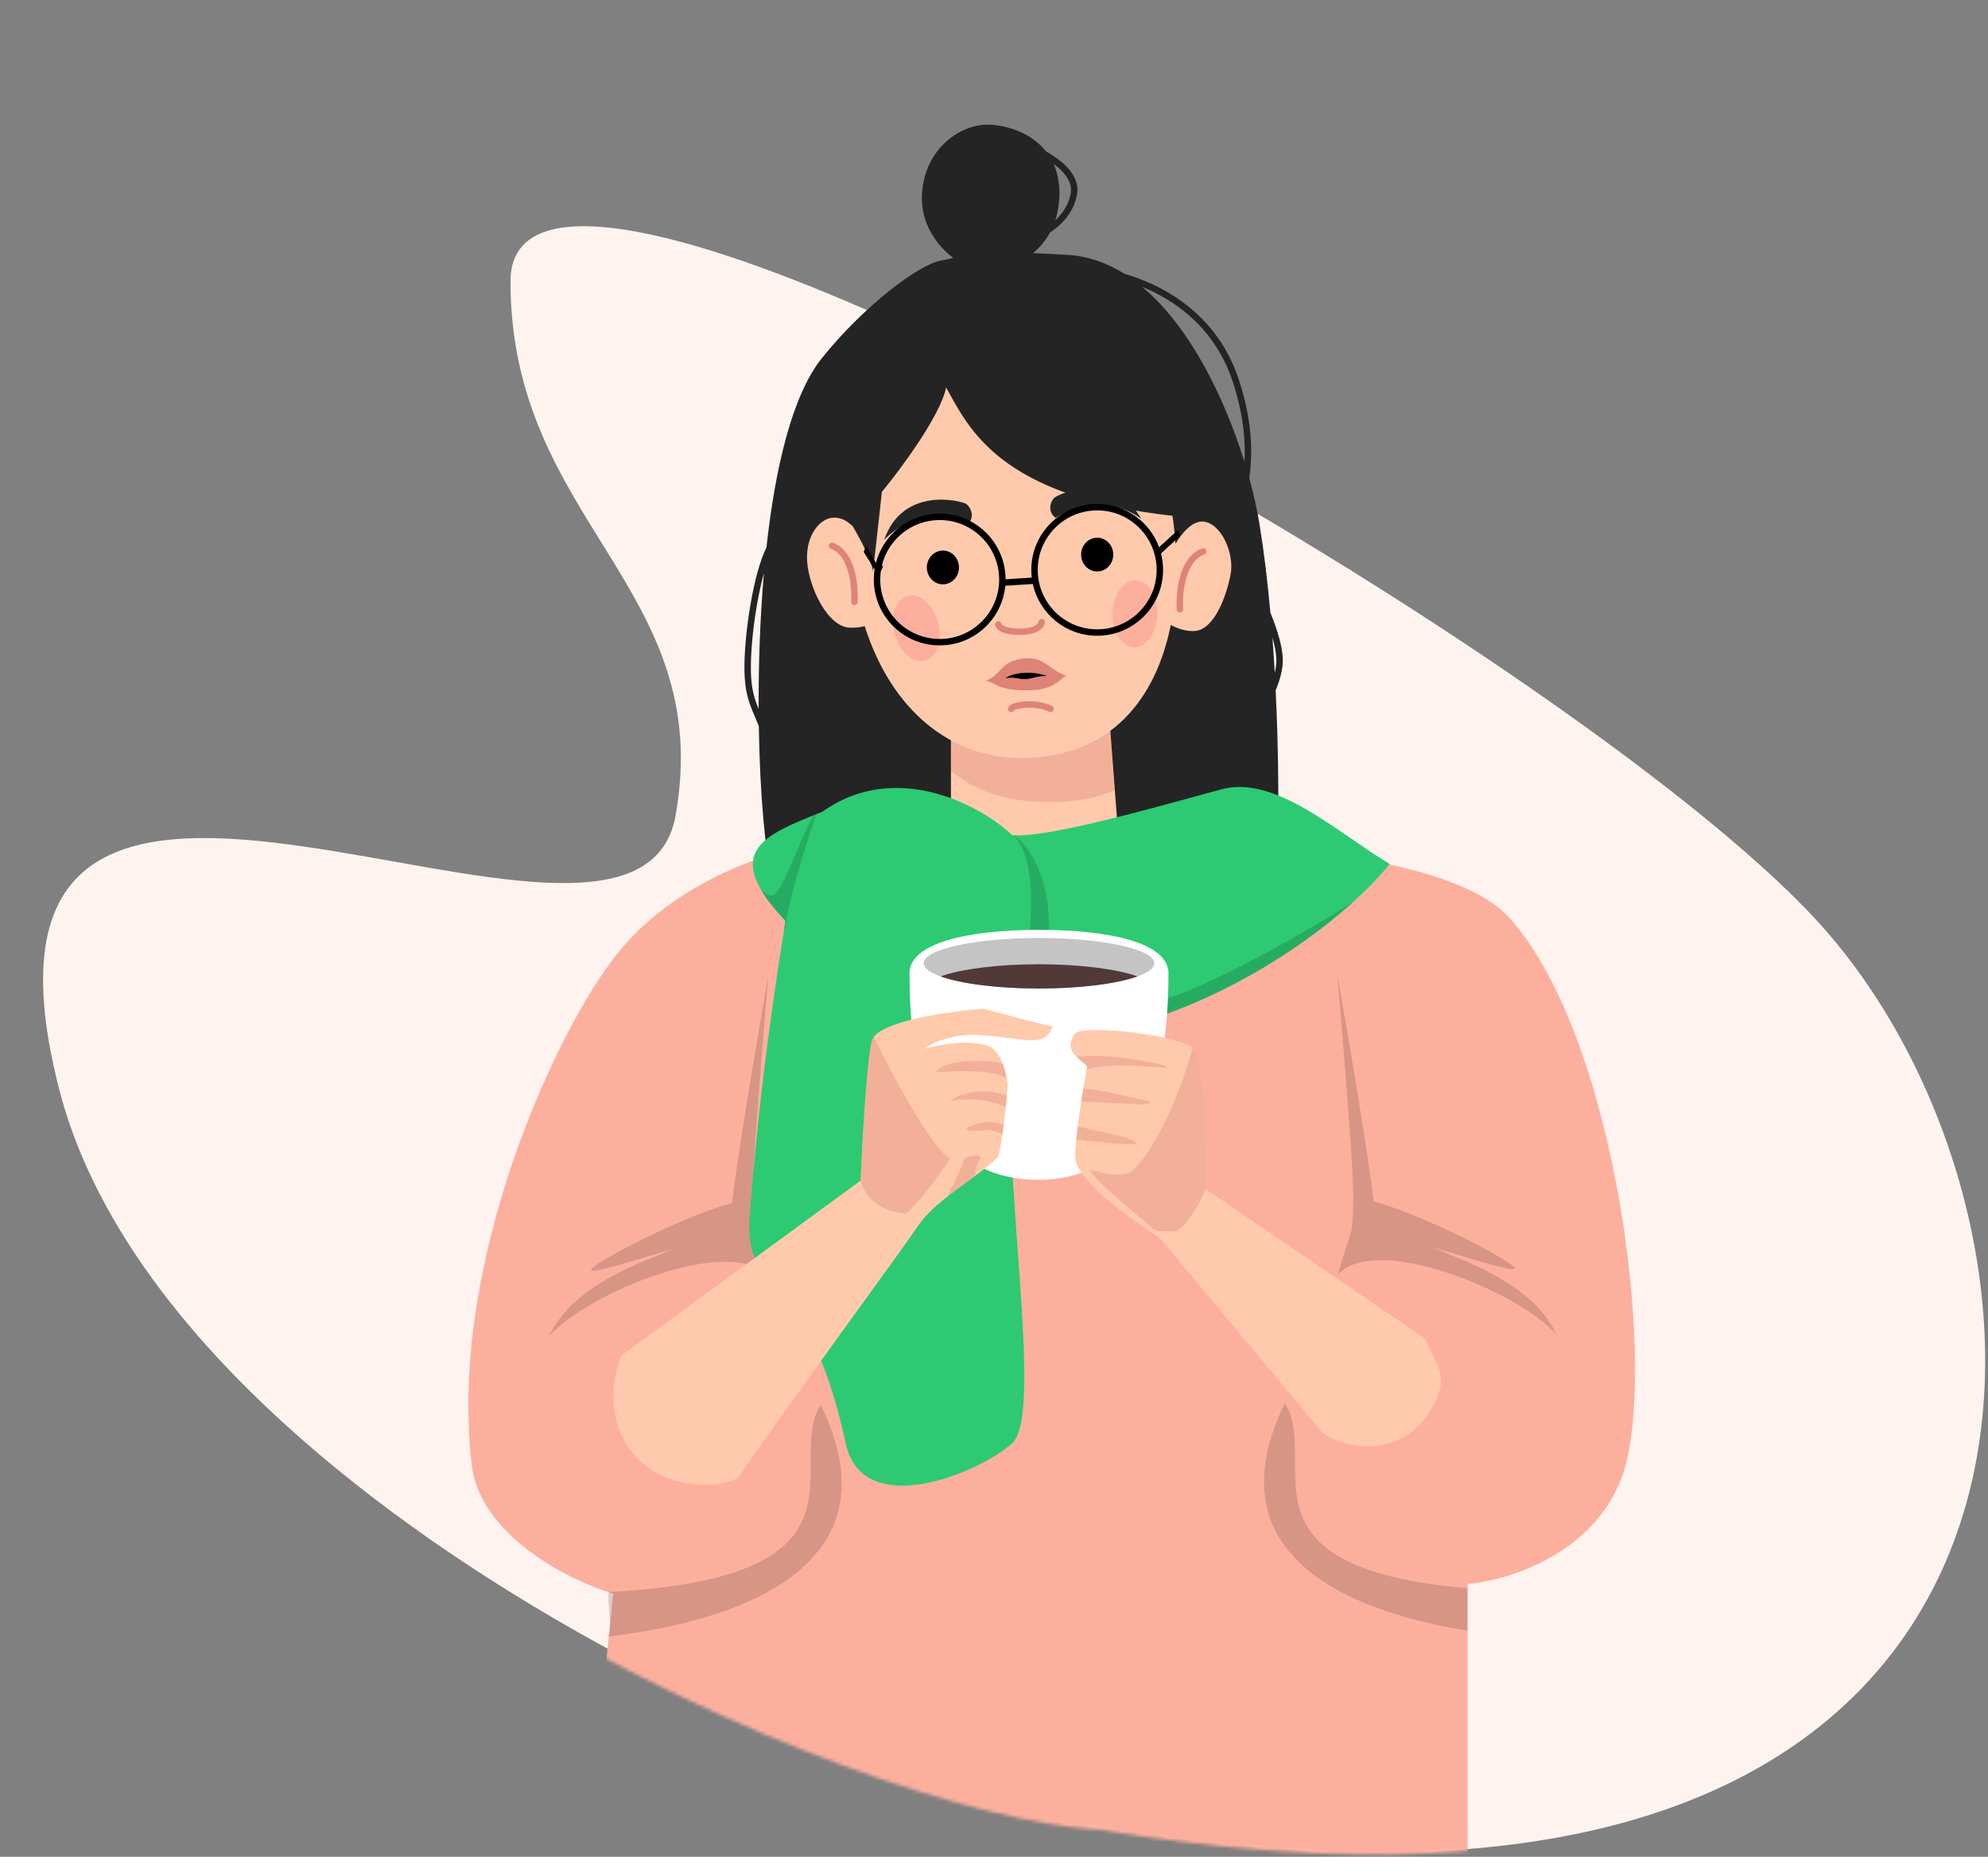
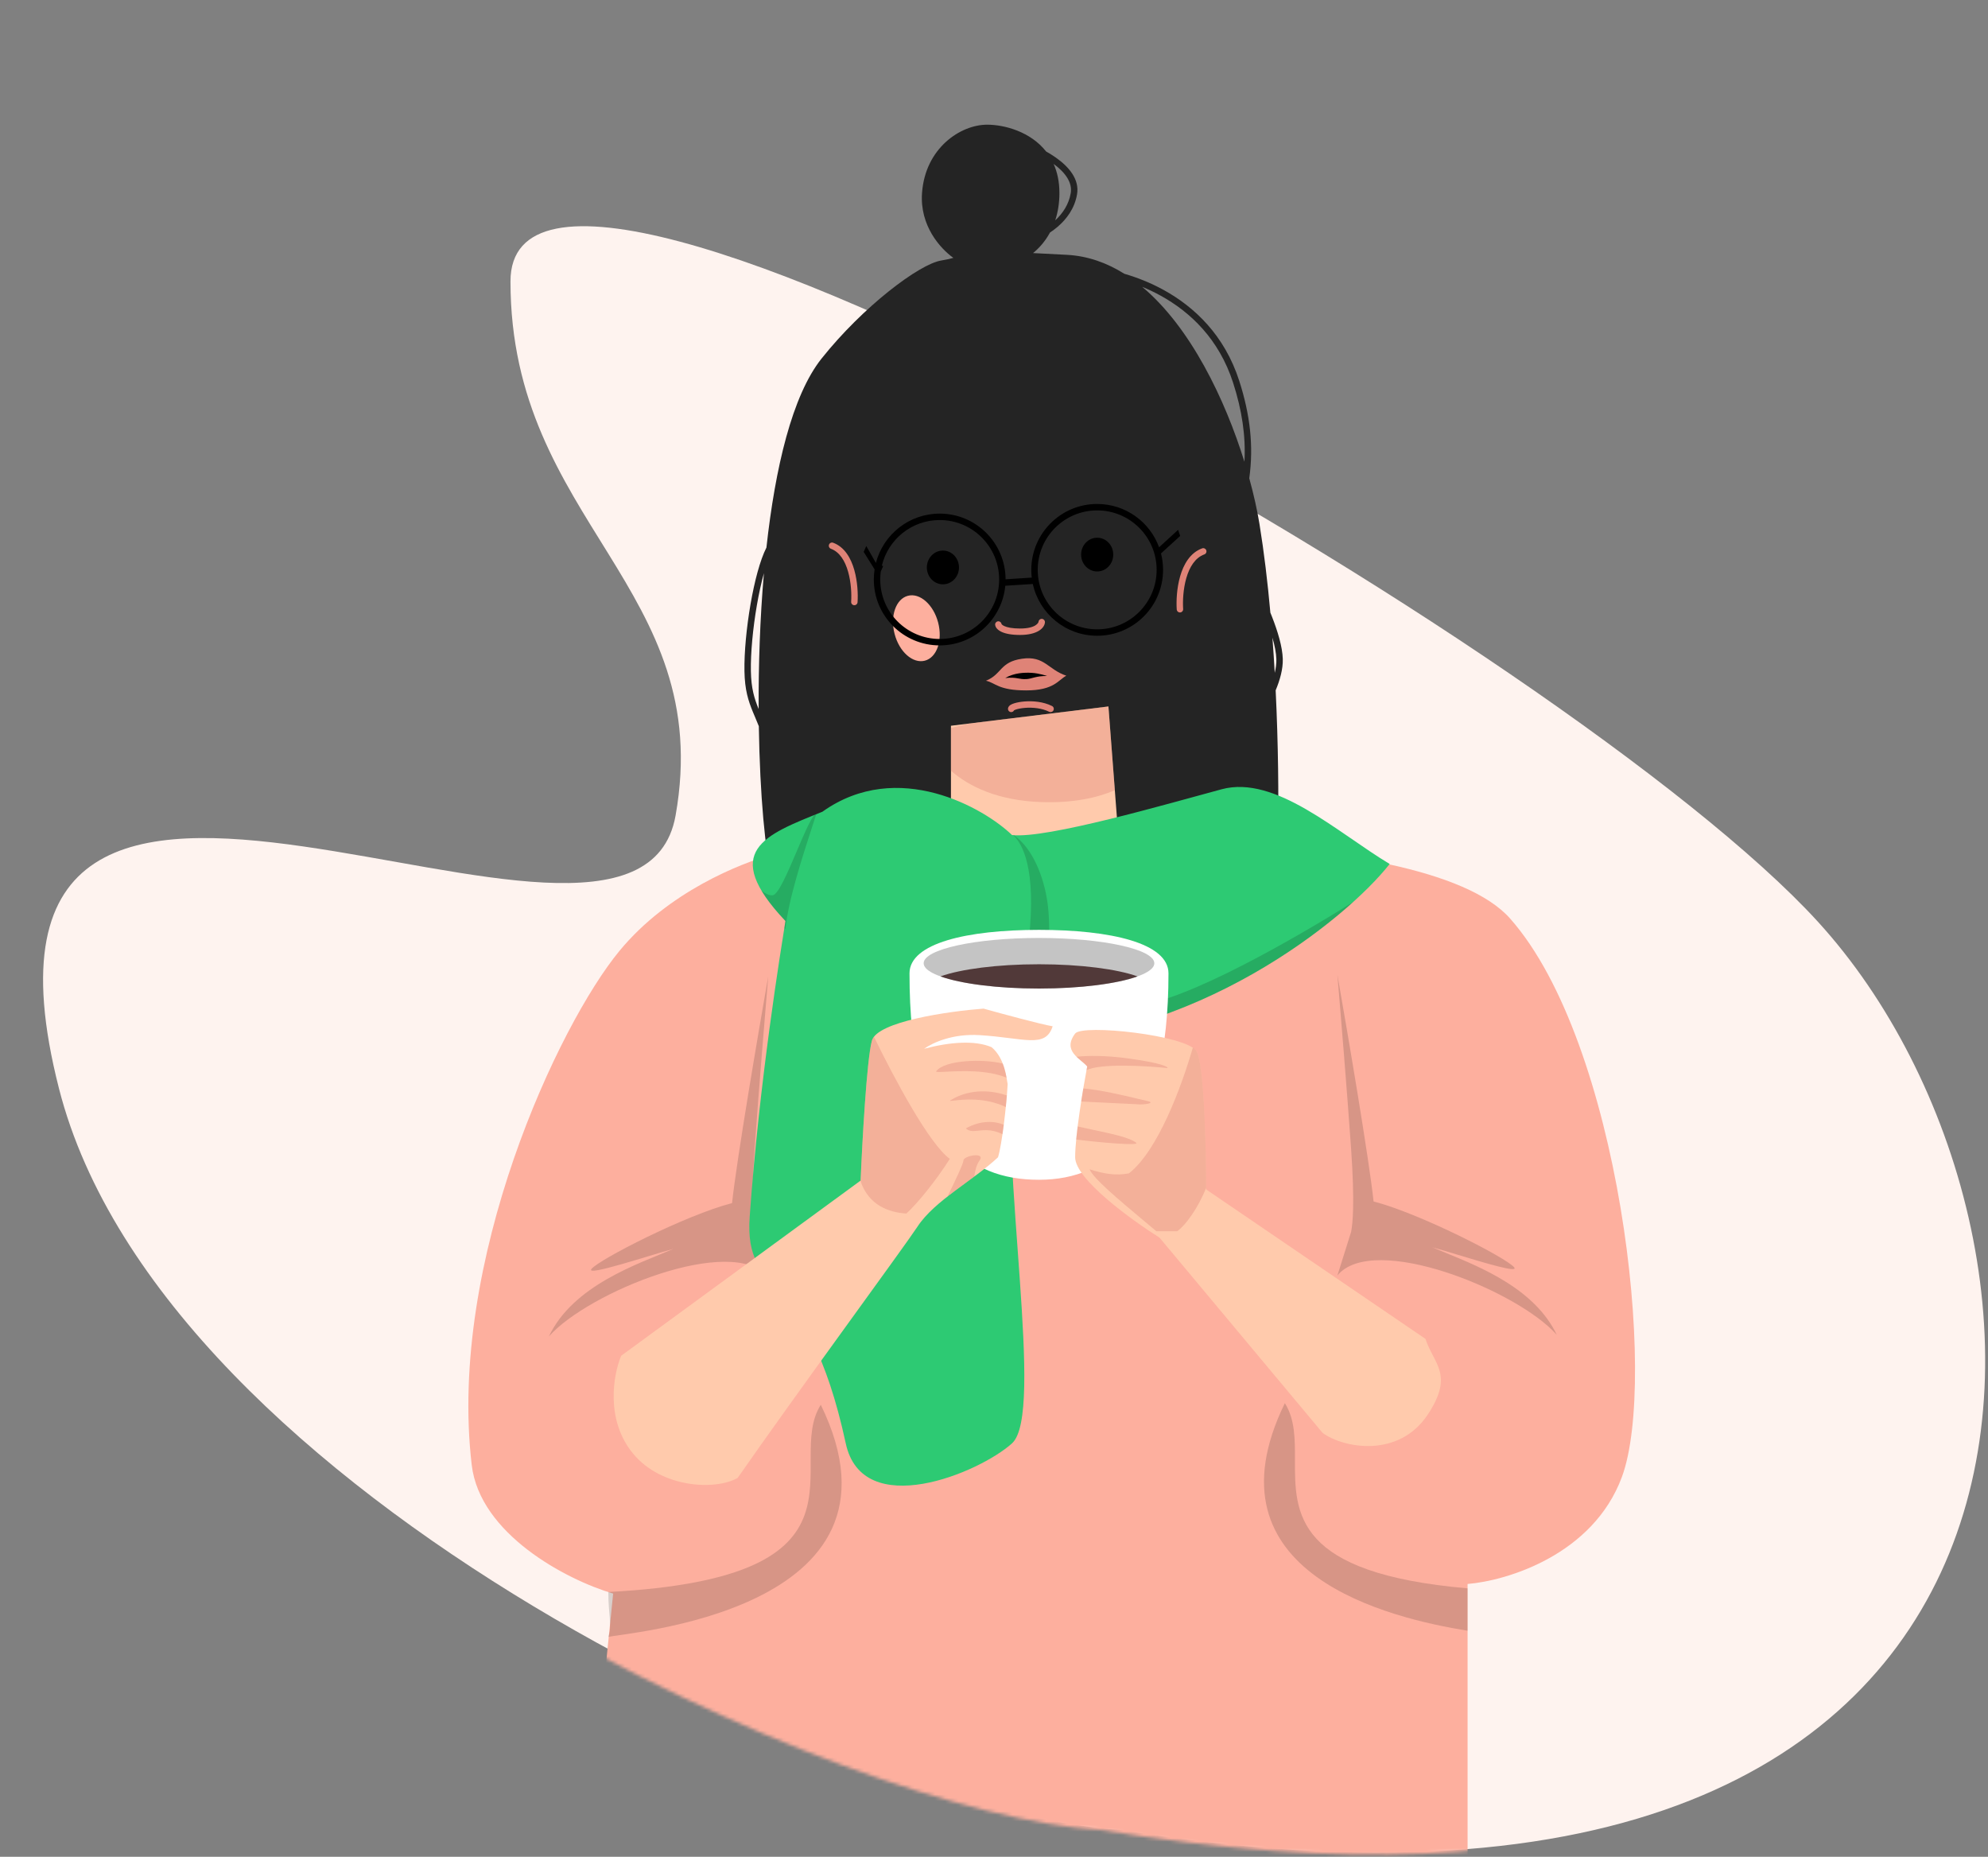
<svg xmlns="http://www.w3.org/2000/svg" width="590" height="551" viewBox="0 0 590 551" fill="none">
  <rect x="0" y="0" width="590" height="551" fill="#808080" stroke="none" />
  <path d="M17.5 323C48.3 443.8 257.334 538.667 332.5 543C628.5 591.5 623.501 365.5 539.501 273.5C466.042 193.045 151.501 12 151.501 83.5C151.501 155 212.5 174.5 200.5 242C188.5 309.5 -21 172 17.5 323Z" fill="#FEF3EF" />
  <mask id="mask0" mask-type="alpha" maskUnits="userSpaceOnUse" x="0" y="0" width="574" height="551">
    <path d="M11.5 323C42.3 443.8 251.333 538.666 326.5 543C622.5 591.5 591.303 387.908 542 273.5C359.499 -150 104.5 26.5 104.5 98C104.5 169.5 67.5 79.5 55.5 147C43.5 214.5 -27 172 11.5 323Z" fill="#FEF3EF" />
  </mask>
  <g mask="url(#mask0)">
    <path fill-rule="evenodd" clip-rule="evenodd" d="M279.362 77.299C272.844 78.332 256.096 90.997 243.831 106.391C235.096 117.354 230.06 138.844 227.463 162.482C225.55 166.249 223.913 172.567 222.76 179.201C221.547 186.179 220.843 193.653 220.939 199.168C221.037 204.752 222.087 207.971 223.437 211.252C223.65 211.768 223.868 212.283 224.091 212.808C224.454 213.664 224.828 214.546 225.204 215.499C225.525 236.105 227.142 253.166 229.047 259.958C233.434 275.6 273.797 281.101 293.43 281.896C304.081 283.724 329.104 286.283 343.983 281.896C347.837 280.759 351.465 279.746 354.812 278.811C367.625 275.232 376.332 272.8 377.844 269.019C379.105 265.867 380.158 237.083 378.592 204.846C379.868 201.806 380.788 198.532 380.706 195.548C380.605 191.938 379.179 187.276 377.498 182.993C377.341 182.592 377.181 182.193 377.019 181.798C376.206 172.743 375.147 163.823 373.791 155.513C373.133 151.483 372.121 146.866 370.759 141.928C372.092 132.38 371.013 123.042 367.783 113.014C363.415 99.448 354.48 91.087 345.408 86.08C341.405 83.872 337.371 82.312 333.678 81.242C328.518 78.004 322.888 75.979 316.799 75.63C312.903 75.407 309.526 75.232 306.589 75.1C308.331 73.692 310.167 71.679 311.622 68.991C312.378 68.496 313.139 67.935 313.877 67.306C316.527 65.047 318.931 61.861 319.647 57.668C320.416 53.163 317.166 49.449 313.349 46.76C312.43 46.113 311.458 45.509 310.465 44.952C305.839 39.079 298.149 37 292.954 37C285.085 37 274.592 43.915 273.639 57.269C272.949 66.92 278.955 73.665 282.935 76.519C282.054 76.781 280.949 77.047 279.362 77.299ZM312.695 48.64C313.776 51.053 314.415 53.908 314.415 57.269C314.415 60.352 313.943 63.047 313.175 65.38C315.364 63.365 317.194 60.704 317.767 57.347C318.31 54.164 316.165 51.197 312.695 48.64ZM338.974 85.11C353.405 97.18 363.611 118.619 369.323 137.028C369.751 129.365 368.587 121.733 365.967 113.599C361.777 100.586 353.225 92.573 344.486 87.751C342.642 86.733 340.792 85.859 338.974 85.11ZM377.631 189.225C377.893 192.714 378.122 196.203 378.319 199.667C378.655 198.258 378.834 196.884 378.799 195.601C378.748 193.762 378.306 191.56 377.631 189.225ZM225.152 210.406C225.09 197.572 225.536 183.633 226.715 170.093C225.931 172.914 225.227 176.149 224.639 179.528C223.44 186.425 222.753 193.775 222.847 199.134C222.938 204.355 223.892 207.328 225.152 210.406Z" fill="#242424" />
    <path d="M435.551 566.106C361.152 619.712 231.59 558.109 176.109 530.607L181.97 472.9C167.98 468.767 142.418 455.207 140.001 434.747C132.848 374.179 165.755 304.072 183.877 282.134C198.376 264.583 219.713 256.222 229.285 253.519C291.443 247.637 422.245 243.218 448.189 272.596C480.62 309.318 492.066 409.47 481.335 438.324C472.75 461.406 447.236 469.085 435.551 470.039V566.106Z" fill="#FDAF9E" />
    <path fill-rule="evenodd" clip-rule="evenodd" d="M435.551 471.34V483.918C412.892 480.233 356.479 467.243 381.32 416.386C384.345 421.148 384.331 427.072 384.316 433.27C384.278 449.177 384.235 466.884 435.551 471.34ZM396.92 289.288C397.795 299.621 399.83 324.389 400.974 340.795C402.119 357.201 401.451 363.21 400.974 365.595L396.92 378.471C407.651 365.595 450.473 383.002 462.019 396.117C455.594 382.601 439.726 376.13 428.947 371.735L428.946 371.734L428.946 371.734C427.555 371.167 426.249 370.634 425.058 370.125C426.878 370.612 429.588 371.431 432.548 372.326L432.549 372.326C440.71 374.793 450.781 377.837 449.381 376.087C447.147 373.294 421.482 360.11 407.651 356.533C406.316 343.943 399.941 306.457 396.92 289.288Z" fill="black" fill-opacity="0.15" />
    <g opacity="0.15">
      <path d="M223.938 341.272C225.083 324.866 227.118 300.098 227.992 289.765C224.972 306.934 218.597 344.419 217.262 357.01C203.431 360.587 177.766 373.77 175.531 376.563C173.624 378.948 193.018 372.43 199.854 370.602C189.442 375.053 170.148 381.333 162.893 396.594C174.44 383.479 217.262 366.071 227.992 378.948L223.938 366.071C223.461 363.687 222.794 357.678 223.938 341.272Z" fill="black" />
      <path d="M243.592 416.863C273.876 478.862 183.401 484.585 180.539 485.777C181.731 482.2 180.539 479.577 180.539 472.423C262.908 468.131 232.384 434.509 243.592 416.863Z" fill="black" />
    </g>
-     <path d="M282.223 243.742V215.365L328.961 209.642L331.822 247.08C328.404 249.703 318.898 255.379 308.215 257.096C297.532 258.812 286.436 248.908 282.223 243.742Z" fill="#FFCAAC" />
+     <path d="M282.223 243.742V215.365L328.961 209.642L331.822 247.08C328.404 249.703 318.898 255.379 308.215 257.096C297.532 258.812 286.436 248.908 282.223 243.742" fill="#FFCAAC" />
    <path fill-rule="evenodd" clip-rule="evenodd" d="M282.223 228.699C287.617 233.432 296.222 237.599 309.169 238.02C318.351 238.318 325.471 236.801 330.861 234.505L328.961 209.642L287.758 214.688L282.223 215.999V228.699Z" fill="#DF8377" fill-opacity="0.37" />
-     <path d="M347.455 185.466C343.122 207.189 329.769 224.905 302.969 224.905C282.307 224.905 264.682 211.067 256.626 185.804C255.627 186.085 254.26 186.274 252.416 186.274C245.739 186.274 240.016 174.352 239.539 166.482C239.062 158.613 243.593 153.367 247.885 153.606C250.051 153.726 251.73 154.878 252.894 156.021C256.005 127.196 280.118 103.69 299.63 98.76C322.284 93.037 342.553 118.552 347.799 151.937C348.287 155.044 348.643 158.205 348.855 161.383C350.711 158.238 353.93 154.333 357.337 154.798C362.583 155.513 366.398 164.336 365.206 170.536C364.014 176.736 360.437 186.751 354.714 187.228C352.139 187.443 349.545 186.561 347.455 185.466Z" fill="#FFCAAC" />
-     <ellipse cx="336.822" cy="182.134" rx="6.677" ry="9.949" transform="rotate(1.929 336.822 182.134)" fill="#FDAF9E" />
    <ellipse rx="6.677" ry="9.949" transform="matrix(-0.968 0.252 0.252 0.968 271.961 186.427)" fill="#FDAF9E" />
    <path d="M259.093 169.582C258.52 165.385 253.608 156.864 251.224 153.128L267.439 87.076L331.822 101.621C339.453 113.385 353.474 140.156 348.514 153.128C296.292 147.405 287.469 126.898 280.792 114.975C279.075 123.369 267.359 139.139 261.716 145.975C261.557 147.564 260.81 154.511 259.093 169.582Z" fill="#242424" />
    <path d="M303.331 195.476C296.668 196.428 297.383 200.106 292.614 202.005C295.492 202.629 296.217 204.874 304.562 204.874C312.906 204.874 314.062 201.761 316.46 200.515C310.975 198.676 309.995 194.523 303.331 195.476Z" fill="#DF8377" />
    <path d="M304.775 201.506C302.29 201.696 301.914 200.82 298.337 201.199C300.96 199.665 303.969 199.537 306.206 199.665C308.453 199.794 310.737 200.594 310.737 200.594C307.398 200.594 306.324 201.388 304.775 201.506Z" fill="black" />
    <path d="M246.601 162.846C246.107 162.664 245.854 162.115 246.036 161.621C246.219 161.127 246.767 160.874 247.261 161.056C250.714 162.33 252.57 165.724 253.537 169.133C254.515 172.578 254.666 176.308 254.508 178.706C254.474 179.231 254.019 179.63 253.494 179.595C252.968 179.56 252.57 179.106 252.605 178.581C252.752 176.342 252.606 172.839 251.702 169.653C250.788 166.431 249.18 163.798 246.601 162.846Z" fill="#DF8377" />
    <path d="M308.218 184.525C308.262 184 308.723 183.61 309.248 183.654C309.773 183.698 310.163 184.159 310.119 184.684C309.973 186.433 307.811 188.42 302.73 188.42C300.172 188.42 298.433 188.053 297.285 187.529C296.186 187.027 295.439 186.279 295.344 185.425C295.286 184.902 295.663 184.43 296.187 184.372C296.701 184.315 297.165 184.678 297.236 185.187C297.236 185.184 297.237 185.182 297.237 185.182C297.237 185.182 297.239 185.185 297.243 185.192C297.276 185.244 297.433 185.5 298.077 185.794C298.889 186.164 300.329 186.512 302.73 186.512C307.569 186.512 308.205 184.684 308.218 184.525Z" fill="#DF8377" />
    <path d="M299.153 210.358C299.153 210 299.316 209.729 299.453 209.565C299.591 209.399 299.756 209.274 299.903 209.181C300.199 208.993 300.573 208.839 300.972 208.712C301.781 208.453 302.871 208.249 304.088 208.155C306.509 207.969 309.622 208.207 312.218 209.505C312.689 209.741 312.88 210.313 312.645 210.785C312.409 211.256 311.836 211.447 311.365 211.211C309.192 210.125 306.463 209.886 304.234 210.057C303.126 210.142 302.189 210.326 301.553 210.529C301.271 210.619 301.082 210.702 300.97 210.765C300.818 211.088 300.488 211.312 300.107 211.312C299.58 211.312 299.153 210.885 299.153 210.358Z" fill="#DF8377" />
    <path d="M357.424 164.517C357.92 164.337 358.175 163.789 357.995 163.294C357.815 162.799 357.268 162.544 356.773 162.724C353.19 164.027 351.254 167.503 350.244 171.011C349.225 174.552 349.067 178.387 349.232 180.853C349.267 181.378 349.721 181.776 350.247 181.741C350.772 181.706 351.17 181.251 351.135 180.726C350.981 178.422 351.134 174.817 352.078 171.539C353.031 168.227 354.712 165.503 357.424 164.517Z" fill="#DF8377" />
    <ellipse cx="279.839" cy="168.389" rx="4.769" ry="5.008" fill="black" />
    <ellipse cx="325.623" cy="164.574" rx="4.769" ry="5.008" fill="black" />
    <path d="M286.696 149.506C287.981 150.33 289.49 153.289 287.317 155.435C281.802 153.136 270.41 151.793 262.402 160.203C267.98 144.07 285.411 148.682 286.696 149.506Z" fill="#242424" />
    <path d="M312.861 147.734C311.743 148.774 310.786 151.954 313.306 153.679C318.324 150.433 329.294 147.082 338.672 153.93C330.309 139.049 313.978 146.694 312.861 147.734Z" fill="#242424" />
    <path fill-rule="evenodd" clip-rule="evenodd" d="M325.622 151.459C315.877 151.459 307.976 159.359 307.976 169.105C307.976 178.85 315.877 186.751 325.622 186.751C335.368 186.751 343.268 178.85 343.268 169.105C343.268 159.359 335.368 151.459 325.622 151.459ZM306.069 169.105C306.069 158.306 314.823 149.551 325.622 149.551C334.067 149.551 341.262 154.905 343.997 162.403L349.632 157.235L350.258 159.037L344.562 164.227C344.963 165.786 345.176 167.421 345.176 169.105C345.176 179.904 336.421 188.658 325.622 188.658C316.262 188.658 308.438 182.081 306.519 173.297L298.351 173.819C297.418 183.749 289.059 191.52 278.884 191.52C268.085 191.52 259.331 182.766 259.331 171.966C259.331 170.944 259.409 169.94 259.561 168.96L256.324 163.778L257.092 162.032L259.954 167.049C262.135 158.63 269.784 152.413 278.884 152.413C289.662 152.413 298.403 161.132 298.438 171.902L306.202 171.405C306.114 170.651 306.069 169.883 306.069 169.105ZM261.397 169.59L262.1 167.993L261.726 167.829C263.588 160.08 270.564 154.321 278.884 154.321C288.63 154.321 296.53 162.221 296.53 171.966C296.53 181.712 288.63 189.612 278.884 189.612C269.139 189.612 261.239 181.712 261.239 171.966C261.239 171.16 261.293 170.367 261.397 169.59Z" fill="black" />
    <path d="M412.421 256.381C399.544 272.834 354.237 309.318 300.346 309.318C296.769 347.71 310.123 419.486 300.346 428.309C290.569 437.132 256 451.5 251 428.309C239.472 374.841 220.727 386.037 222.5 361C225.345 320.82 231.779 281.685 233.101 273.311C213.547 252.565 226.901 247.796 244.07 240.881C266.485 224.904 292.238 239.927 300.346 247.796C310.6 248.988 346.607 238.496 362.583 234.204C378.56 229.912 396.921 247.081 412.421 256.381Z" fill="#2DCA73" />
    <path fill-rule="evenodd" clip-rule="evenodd" d="M300.922 247.849C306.397 251.7 309.715 259.947 310.838 267.588C312.03 275.695 311.156 288.89 309.407 298.349C312.189 299.064 321.759 300.065 337.784 298.349C352.251 296.799 383.615 278.935 401.623 267.64C381.905 285.444 344.025 309.25 300.532 309.318C301.468 306.592 303.257 298.146 305.354 278.795C307.648 257.62 303.369 250.319 300.716 247.833C300.784 247.839 300.853 247.844 300.922 247.849ZM242.247 241.614C241.917 242.664 241.485 243.988 240.988 245.511C238.353 253.589 233.883 267.287 233.101 275.695C232.997 275.606 232.893 275.515 232.789 275.423C232.911 274.562 233.015 273.854 233.101 273.311C229.901 269.916 227.582 266.948 226.017 264.329C227.119 265.175 228.273 265.758 229.286 265.68C230.946 265.552 233.77 258.923 236.475 252.575C238.41 248.032 240.284 243.633 241.626 241.864C241.832 241.781 242.039 241.698 242.247 241.614ZM300.258 310.308C300.269 310.186 300.279 310.064 300.29 309.943C300.222 310.092 300.161 310.2 300.108 310.271L300.258 310.308Z" fill="black" fill-opacity="0.15" />
    <path d="M346.784 288.844C346.784 335.682 329.578 350.094 308.353 350.094C287.128 350.094 269.921 337.784 269.921 288.844C269.921 279.837 287.128 275.934 308.353 275.934C329.578 275.934 346.784 279.837 346.784 288.844Z" fill="white" />
    <ellipse cx="308.353" cy="285.842" rx="34.228" ry="7.506" fill="#C4C4C4" />
    <path fill-rule="evenodd" clip-rule="evenodd" d="M337.595 289.745C331.585 291.906 320.737 293.348 308.353 293.348C295.968 293.348 285.12 291.906 279.111 289.745C285.12 287.585 295.968 286.142 308.353 286.142C320.737 286.142 331.585 287.585 337.595 289.745Z" fill="#513939" />
    <path d="M357.952 352.956L423.051 397.309C425.435 404.702 431.635 407.801 423.766 419.724C415.128 432.813 398.728 429.74 392.528 425.209L344.121 367.264C335.775 362.018 319.083 349.904 319.083 343.418C319.083 336.932 321.468 322.752 322.66 316.472C320.752 314.167 315.148 311.942 319.083 306.696C321.229 303.834 352.229 307.172 355.09 311.942C357.38 315.757 357.952 340.874 357.952 352.956Z" fill="#FFCAAC" />
    <path fill-rule="evenodd" clip-rule="evenodd" d="M322.451 317.586C322.524 317.192 322.593 316.82 322.659 316.472C322.233 315.956 321.621 315.444 320.972 314.901C320.477 314.487 319.96 314.055 319.488 313.59C322.74 313.254 328.003 313.151 334.82 314.087C344.549 315.422 346.664 316.551 346.505 316.948C339.978 316.265 326.481 315.495 322.451 317.586ZM320.875 326.871C321.082 325.54 321.293 324.237 321.5 322.998C326.594 323.42 333.275 325.011 337.616 326.044L337.616 326.044C338.788 326.323 339.79 326.561 340.543 326.725C343.153 327.293 339.59 327.917 337.444 327.679L320.875 326.871ZM319.395 338.147C319.513 336.92 319.66 335.617 319.827 334.275C321.355 334.632 322.997 334.978 324.645 335.327L324.645 335.327C329.972 336.452 335.365 337.591 337.205 339.125C338.336 340.068 326.504 339.056 319.395 338.147Z" fill="#DF8377" fill-opacity="0.37" />
    <path fill-rule="evenodd" clip-rule="evenodd" d="M354.008 310.902C354.509 311.239 354.878 311.586 355.09 311.941C357.351 315.708 357.937 340.238 357.952 352.488C355.578 358.511 351.823 363.636 349.367 365.355H343.167C341.949 364.325 340.681 363.265 339.402 362.194C332.085 356.071 324.39 349.632 323.375 346.993C327.906 348.424 331.244 348.901 335.06 348.186C343.686 341.42 350.701 322.342 354.008 310.902Z" fill="#DF8377" fill-opacity="0.37" />
    <path d="M255.415 350.334L184.354 402.317C182.049 407.802 179.537 421.298 187.931 431.409C196.325 441.52 212.254 442.378 218.931 438.563C235.543 414.638 268.339 370.03 272.345 363.926C277.353 356.295 288.799 350.334 296.191 343.418C297.336 339.794 298.734 327.918 299.052 321.719C298.734 320.367 298.347 314.136 294.283 310.75C289.276 308.603 281.724 309.239 274.253 311.226C276.955 309.319 282.837 306.696 290.706 307.173C304.012 307.979 310.26 311.226 312.406 304.55C308.972 303.977 297.304 300.814 291.899 299.304C281.486 300.098 260.279 303.119 258.753 308.842C257.227 314.565 255.892 338.888 255.415 350.334Z" fill="#FFCAAC" />
    <path fill-rule="evenodd" clip-rule="evenodd" d="M297.604 315.626C291.79 314.131 280.314 314.532 277.83 317.903C277.614 318.196 278.811 318.134 280.815 318.03C285.076 317.808 292.988 317.397 298.727 319.806C298.521 318.647 298.195 317.149 297.604 315.626ZM298.823 325.076C294.989 323.717 288.165 322.731 282.122 326.488C281.688 326.758 282.098 326.71 283.104 326.592H283.104C285.693 326.288 292.228 325.521 298.506 328.509C298.626 327.322 298.733 326.164 298.823 325.076ZM297.903 333.762C295.448 332.746 291.398 332.246 286.653 334.834C287.618 335.799 288.818 335.676 290.363 335.517C292.199 335.328 294.523 335.09 297.52 336.568C297.652 335.666 297.78 334.723 297.903 333.762ZM289.143 349.146C289.333 347.519 289.779 345.649 290.707 344.372C292.614 341.749 285.938 342.941 285.938 344.372C285.938 345.217 283.425 350.533 281.182 355.081C282.921 353.718 284.746 352.38 286.568 351.044C287.43 350.412 288.292 349.78 289.143 349.146Z" fill="#DF8377" fill-opacity="0.37" />
    <path fill-rule="evenodd" clip-rule="evenodd" d="M255.355 350.377L255.415 350.333C255.892 338.887 257.227 314.564 258.753 308.841C258.862 308.433 259.072 308.038 259.37 307.656C265.362 319.99 275.79 339.493 281.885 343.895C277.497 350.762 272.266 357.089 269.007 360.11C263.886 359.819 257.75 357.704 255.355 350.377Z" fill="#DF8377" fill-opacity="0.37" />
  </g>
</svg>